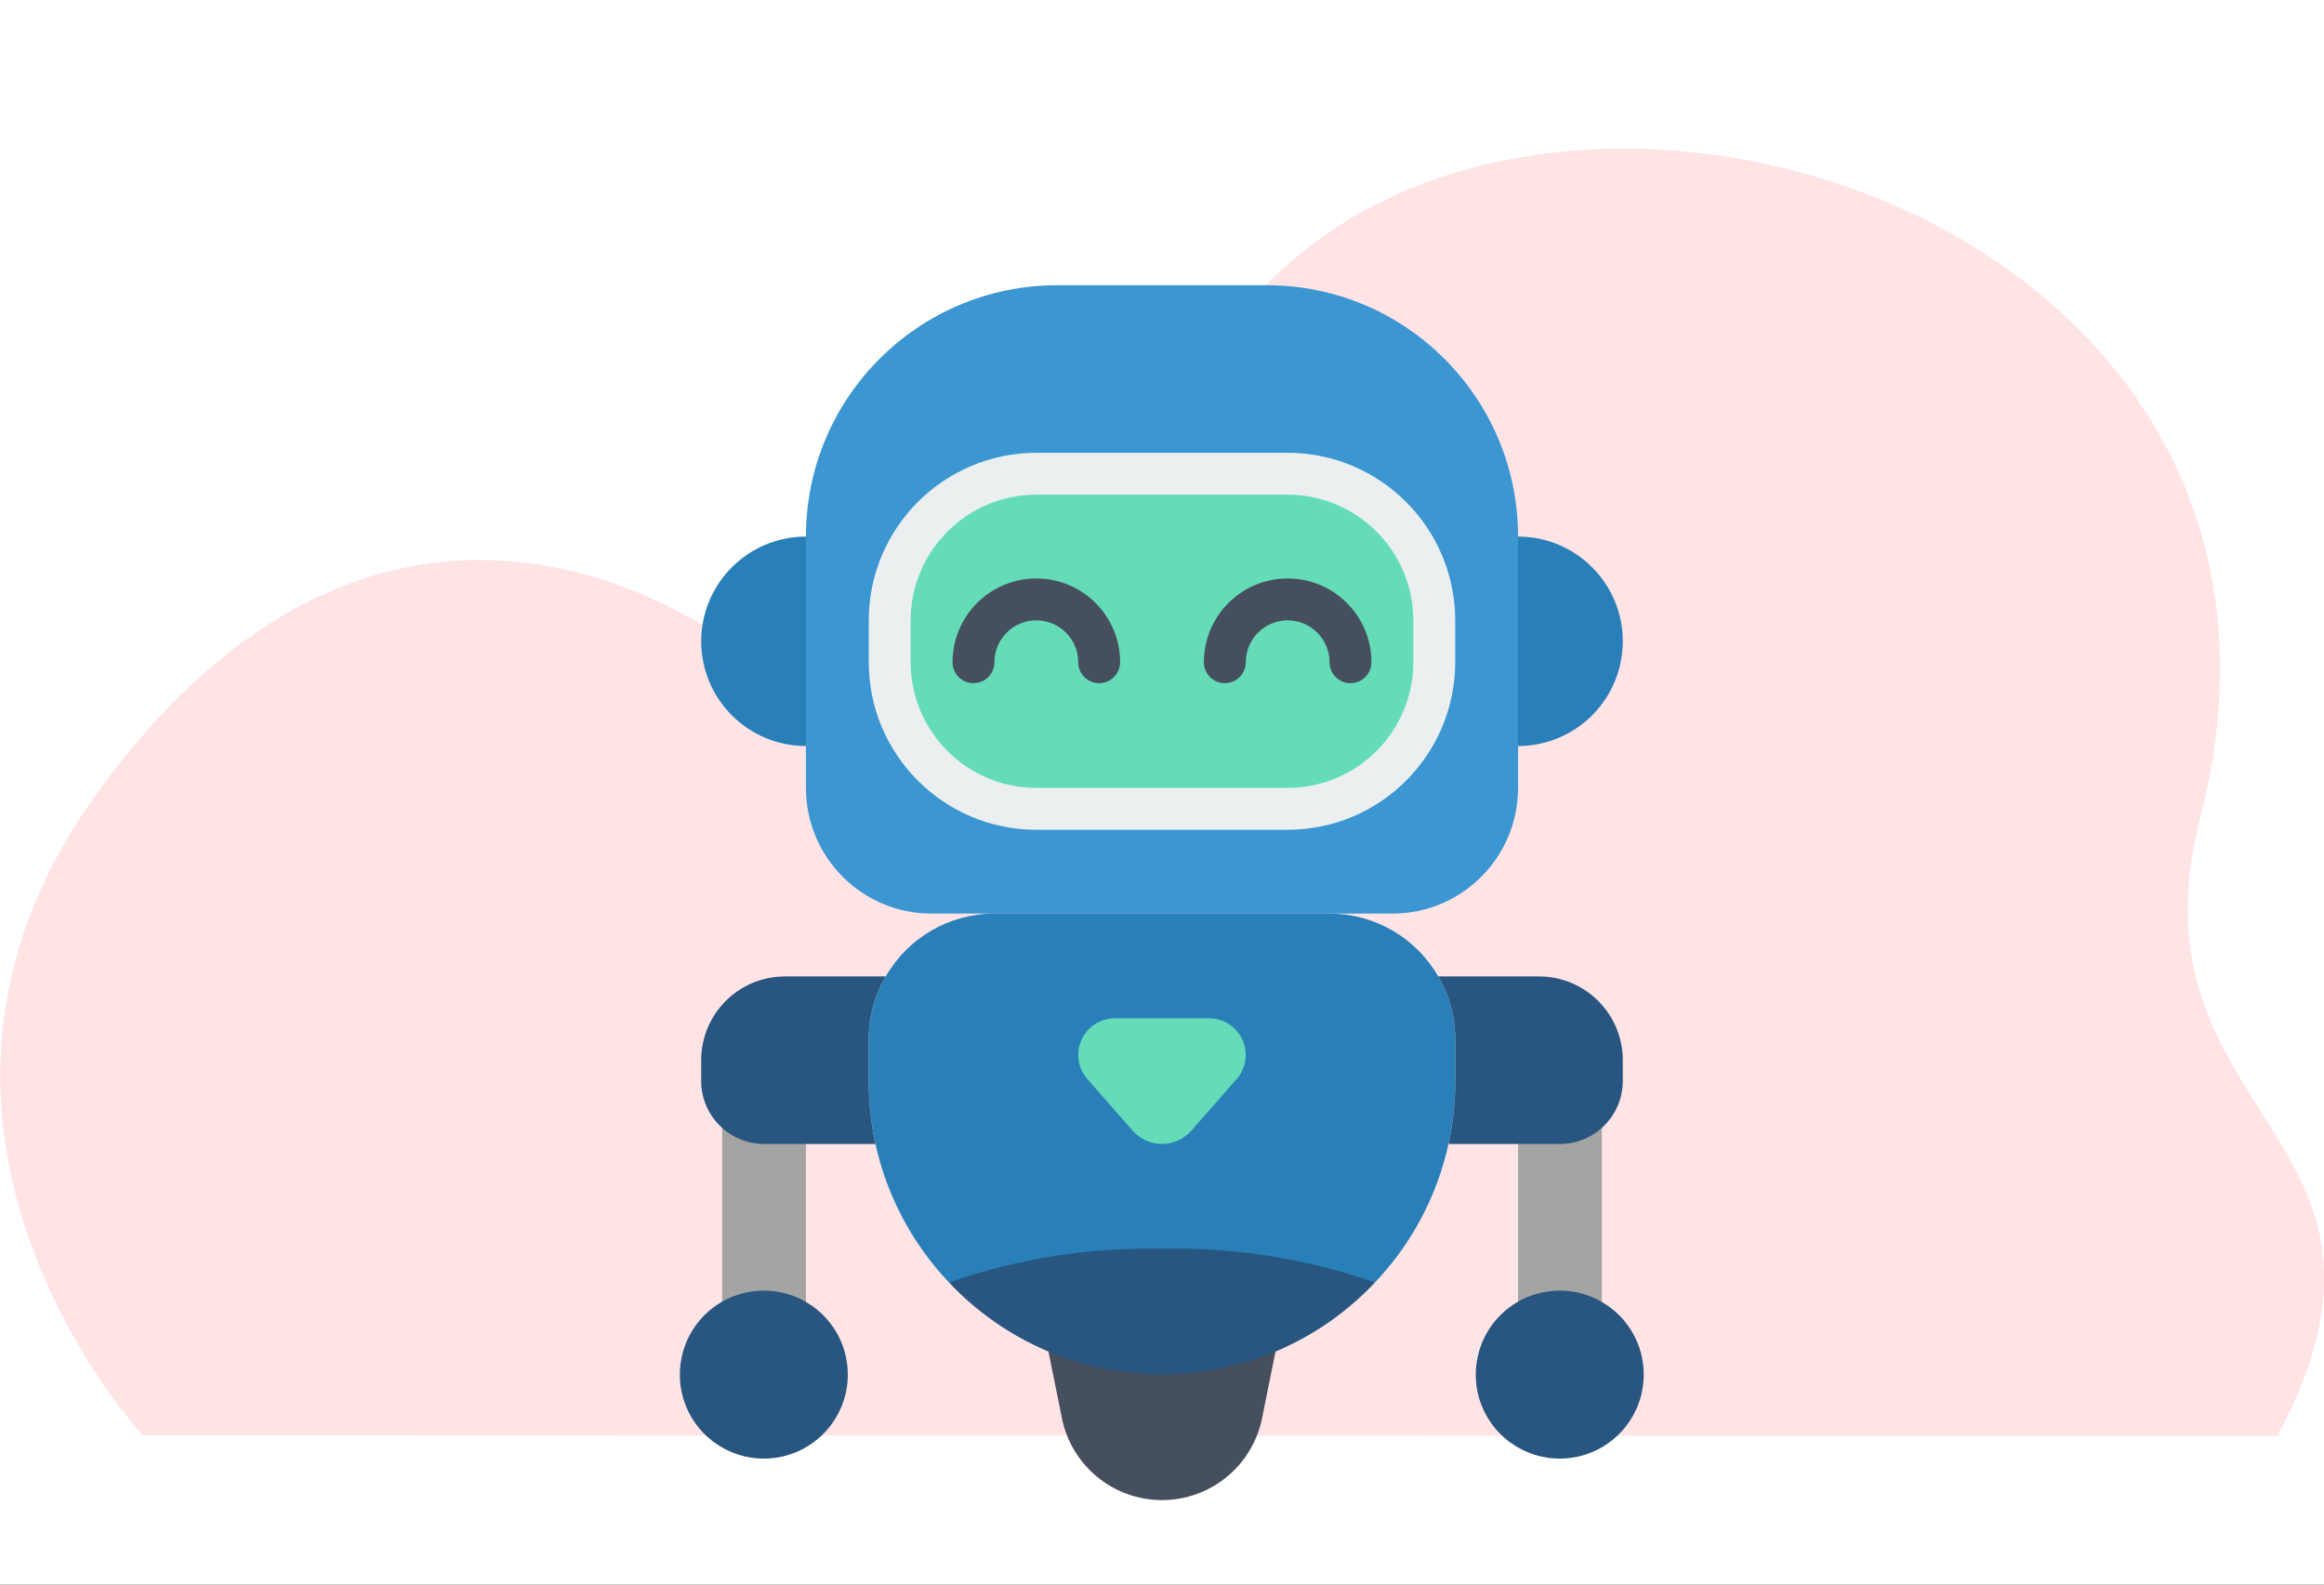
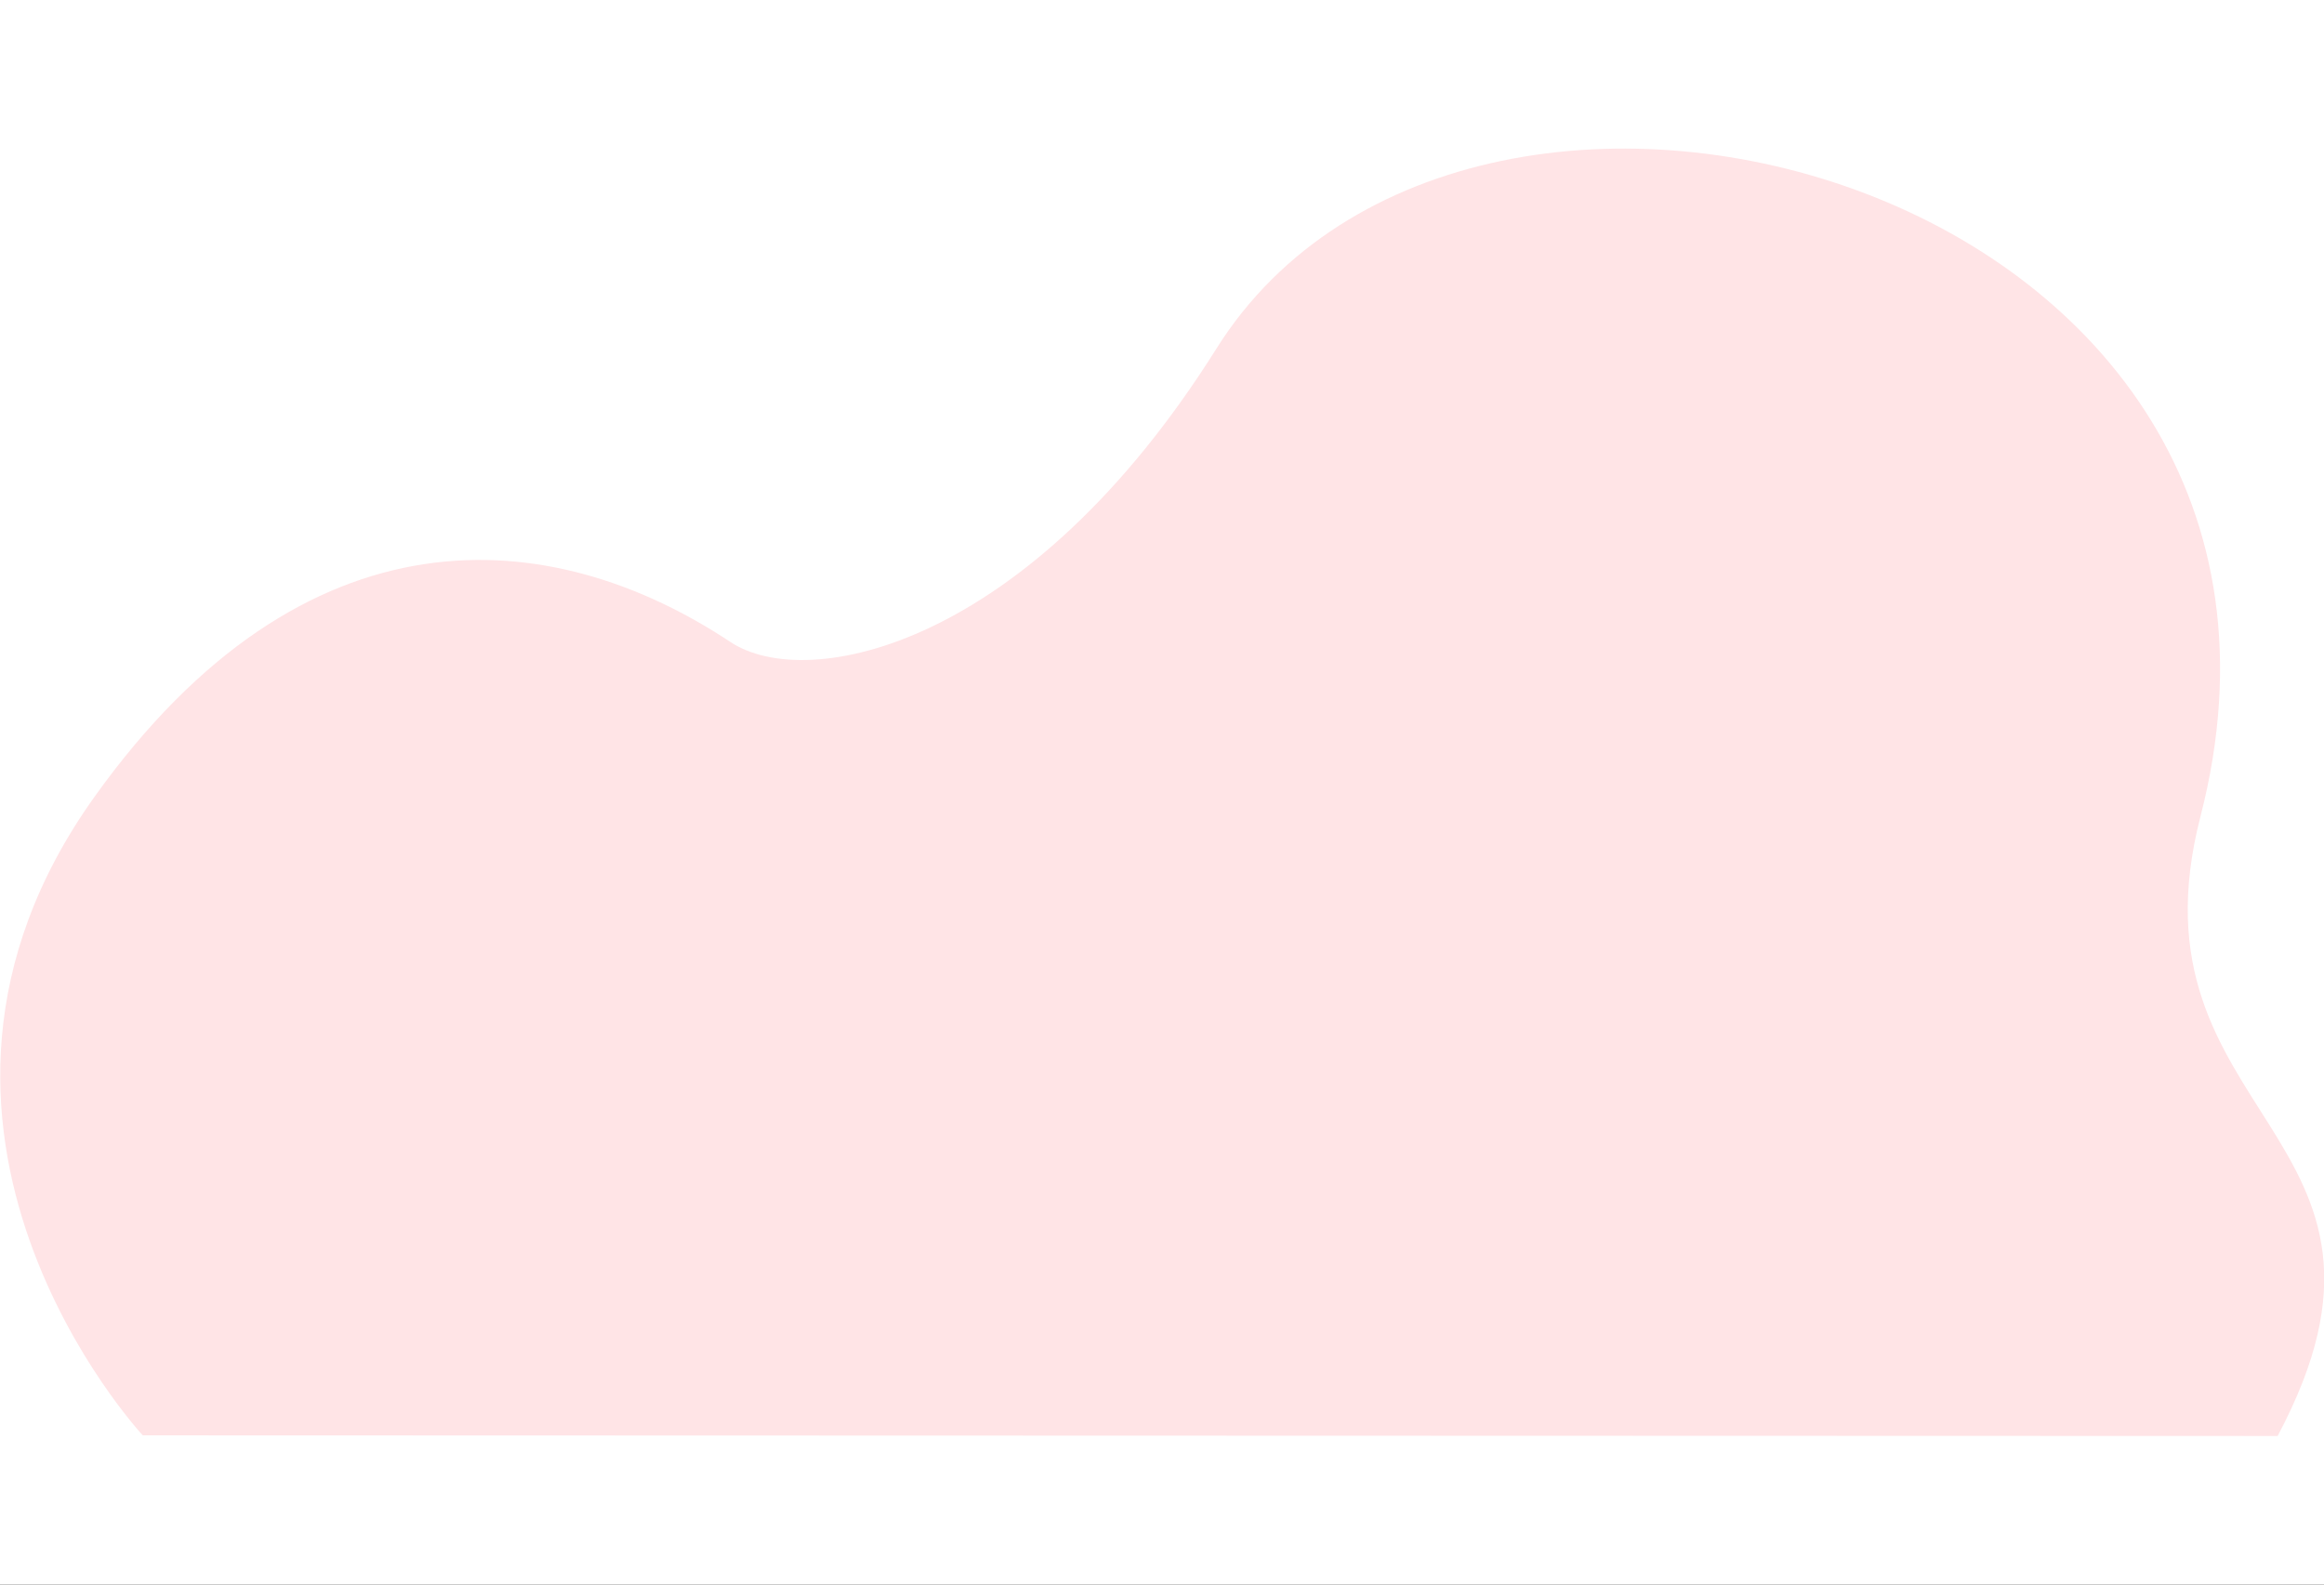
<svg xmlns="http://www.w3.org/2000/svg" width="440" height="300" viewBox="0 0 440 300" fill="none">
  <rect x="0" y="0" width="440" height="300" fill="#333333" stroke="none" />
  <g clip-path="url(#clip0_522_4419)">
    <rect width="440" height="300" fill="white" />
    <path d="M27.026 271.746C27.026 271.746 -27.034 213.704 17.883 150.865C57.737 95.11 104.201 98.921 138.292 121.547C152.812 131.184 194.673 122.735 230.303 66.002C278.892 -11.366 447.319 35.558 416.609 154.591C401.748 212.194 461.838 214.288 431.22 271.869L27.026 271.746Z" fill="#FFE4E6" />
    <g clip-path="url(#clip1_522_4419)">
      <path d="M287.412 141.241L279.48 121.414L287.412 101.586C298.362 101.586 307.239 110.463 307.239 121.414C307.239 126.672 305.15 131.716 301.432 135.434C297.713 139.152 292.67 141.241 287.412 141.241Z" fill="#2980B9" />
      <path d="M152.585 141.241L160.516 121.414L152.585 101.586C141.635 101.586 132.758 110.463 132.758 121.414C132.758 132.364 141.635 141.241 152.585 141.241Z" fill="#2980B9" />
      <path d="M241.49 255.885L238.952 268.455C237.151 277.496 229.215 284.006 219.997 284.006C210.779 284.006 202.844 277.496 201.042 268.455L198.504 255.885H241.49Z" fill="#464F5D" />
-       <path d="M152.585 211.871V252.276C148.005 248.408 141.303 248.408 136.723 252.276V207.743C138.601 210.254 141.52 211.773 144.654 211.871H152.585Z" fill="#A4A4A3" />
      <path d="M303.276 207.743V252.276C298.696 248.408 291.994 248.408 287.414 252.276V211.871H295.345C298.479 211.773 301.398 210.254 303.276 207.743Z" fill="#A4A4A3" />
      <path d="M200.172 54H239.827C266.108 54 287.414 75.305 287.414 101.586V149.172C287.414 162.313 276.761 172.966 263.62 172.966H176.379C163.238 172.966 152.586 162.313 152.586 149.172V101.586C152.586 75.305 173.891 54 200.172 54Z" fill="#3B96D2" />
-       <path d="M243.79 89.69H196.204C180.873 89.69 168.445 102.118 168.445 117.448V125.379C168.445 140.71 180.873 153.138 196.204 153.138H243.79C259.121 153.138 271.549 140.71 271.549 125.379V117.448C271.549 102.118 259.121 89.69 243.79 89.69Z" fill="#65DCB8" />
      <path d="M208.102 129.345C205.912 129.345 204.137 127.569 204.137 125.379C204.137 120.999 200.586 117.448 196.206 117.448C191.826 117.448 188.275 120.999 188.275 125.379C188.275 127.569 186.499 129.345 184.309 129.345C182.119 129.345 180.344 127.569 180.344 125.379C180.344 116.619 187.445 109.517 196.206 109.517C204.966 109.517 212.068 116.619 212.068 125.379C212.068 127.569 210.292 129.345 208.102 129.345Z" fill="#464F5D" />
-       <path d="M255.688 129.345C253.498 129.345 251.723 127.569 251.723 125.379C251.723 120.999 248.172 117.448 243.792 117.448C239.412 117.448 235.861 120.999 235.861 125.379C235.861 127.569 234.085 129.345 231.895 129.345C229.705 129.345 227.93 127.569 227.93 125.379C227.93 116.619 235.031 109.517 243.792 109.517C252.552 109.517 259.654 116.619 259.654 125.379C259.654 127.569 257.878 129.345 255.688 129.345Z" fill="#464F5D" />
-       <path d="M179.669 242.798C172.73 235.491 167.917 226.428 165.75 216.586C164.904 212.677 164.478 208.689 164.481 204.69V196.759C164.461 192.576 165.571 188.466 167.693 184.862C171.93 177.499 179.779 172.962 188.274 172.966H251.722C260.217 172.962 268.066 177.499 272.303 184.862C274.425 188.466 275.535 192.576 275.515 196.759V204.69C275.518 208.689 275.092 212.677 274.246 216.586C272.079 226.428 267.266 235.491 260.327 242.798" fill="#2980B9" />
+       <path d="M255.688 129.345C253.498 129.345 251.723 127.569 251.723 125.379C251.723 120.999 248.172 117.448 243.792 117.448C239.412 117.448 235.861 120.999 235.861 125.379C235.861 127.569 234.085 129.345 231.895 129.345C229.705 129.345 227.93 127.569 227.93 125.379C227.93 116.619 235.031 109.517 243.792 109.517C259.654 127.569 257.878 129.345 255.688 129.345Z" fill="#464F5D" />
      <path d="M260.327 242.798C249.861 253.919 235.268 260.225 219.997 260.225C204.726 260.225 190.133 253.919 179.668 242.798C192.625 238.291 206.282 236.129 219.997 236.414C233.713 236.129 247.37 238.291 260.327 242.798Z" fill="#285680" />
      <path d="M214.448 214.064L205.871 204.293C204.076 202.245 203.647 199.336 204.774 196.857C205.9 194.378 208.374 192.788 211.097 192.793H228.903C231.626 192.788 234.1 194.378 235.226 196.857C236.353 199.336 235.924 202.245 234.129 204.293L225.552 214.064C224.148 215.659 222.125 216.574 220 216.574C217.875 216.574 215.852 215.659 214.448 214.064Z" fill="#65DCB8" />
      <path d="M164.478 204.69C164.476 208.689 164.901 212.677 165.747 216.586H144.65C138.09 216.562 132.778 211.25 132.754 204.69V200.724C132.754 191.964 139.856 184.862 148.616 184.862H167.69C165.568 188.466 164.458 192.576 164.478 196.759V204.69Z" fill="#285680" />
      <path d="M160.515 260.207C160.532 267.41 155.706 273.725 148.752 275.6C141.797 277.474 134.451 274.44 130.846 268.204C127.241 261.968 128.278 254.088 133.374 248.997C138.47 243.906 146.351 242.876 152.584 246.486C157.486 249.317 160.509 254.546 160.515 260.207Z" fill="#285680" />
      <path d="M307.241 200.724V204.69C307.217 211.25 301.905 216.562 295.344 216.586H274.248C275.094 212.677 275.519 208.689 275.517 204.69V196.759C275.537 192.576 274.427 188.466 272.305 184.862H291.379C300.139 184.862 307.241 191.964 307.241 200.724Z" fill="#285680" />
-       <path d="M311.206 260.207C311.224 267.41 306.398 273.725 299.443 275.6C292.488 277.474 285.142 274.44 281.537 268.204C277.933 261.968 278.97 254.088 284.065 248.997C289.161 243.906 297.042 242.876 303.275 246.486C308.178 249.317 311.2 254.546 311.206 260.207Z" fill="#285680" />
      <path d="M243.791 157.103H196.205C178.692 157.084 164.5 142.892 164.48 125.379V117.448C164.5 99.936 178.692 85.744 196.205 85.724H243.791C261.303 85.744 275.495 99.936 275.515 117.448V125.379C275.495 142.892 261.303 157.084 243.791 157.103ZM196.205 93.655C183.069 93.668 172.425 104.313 172.412 117.448V125.379C172.425 138.514 183.069 149.159 196.205 149.172H243.791C256.926 149.159 267.571 138.514 267.584 125.379V117.448C267.571 104.313 256.926 93.668 243.791 93.655H196.205Z" fill="#EBEFF0" />
    </g>
  </g>
  <defs>
    <clipPath id="clip0_522_4419">
      <rect width="440" height="300" fill="white" />
    </clipPath>
    <clipPath id="clip1_522_4419">
-       <rect width="230" height="230" fill="white" transform="translate(105 54)" />
-     </clipPath>
+       </clipPath>
  </defs>
</svg>